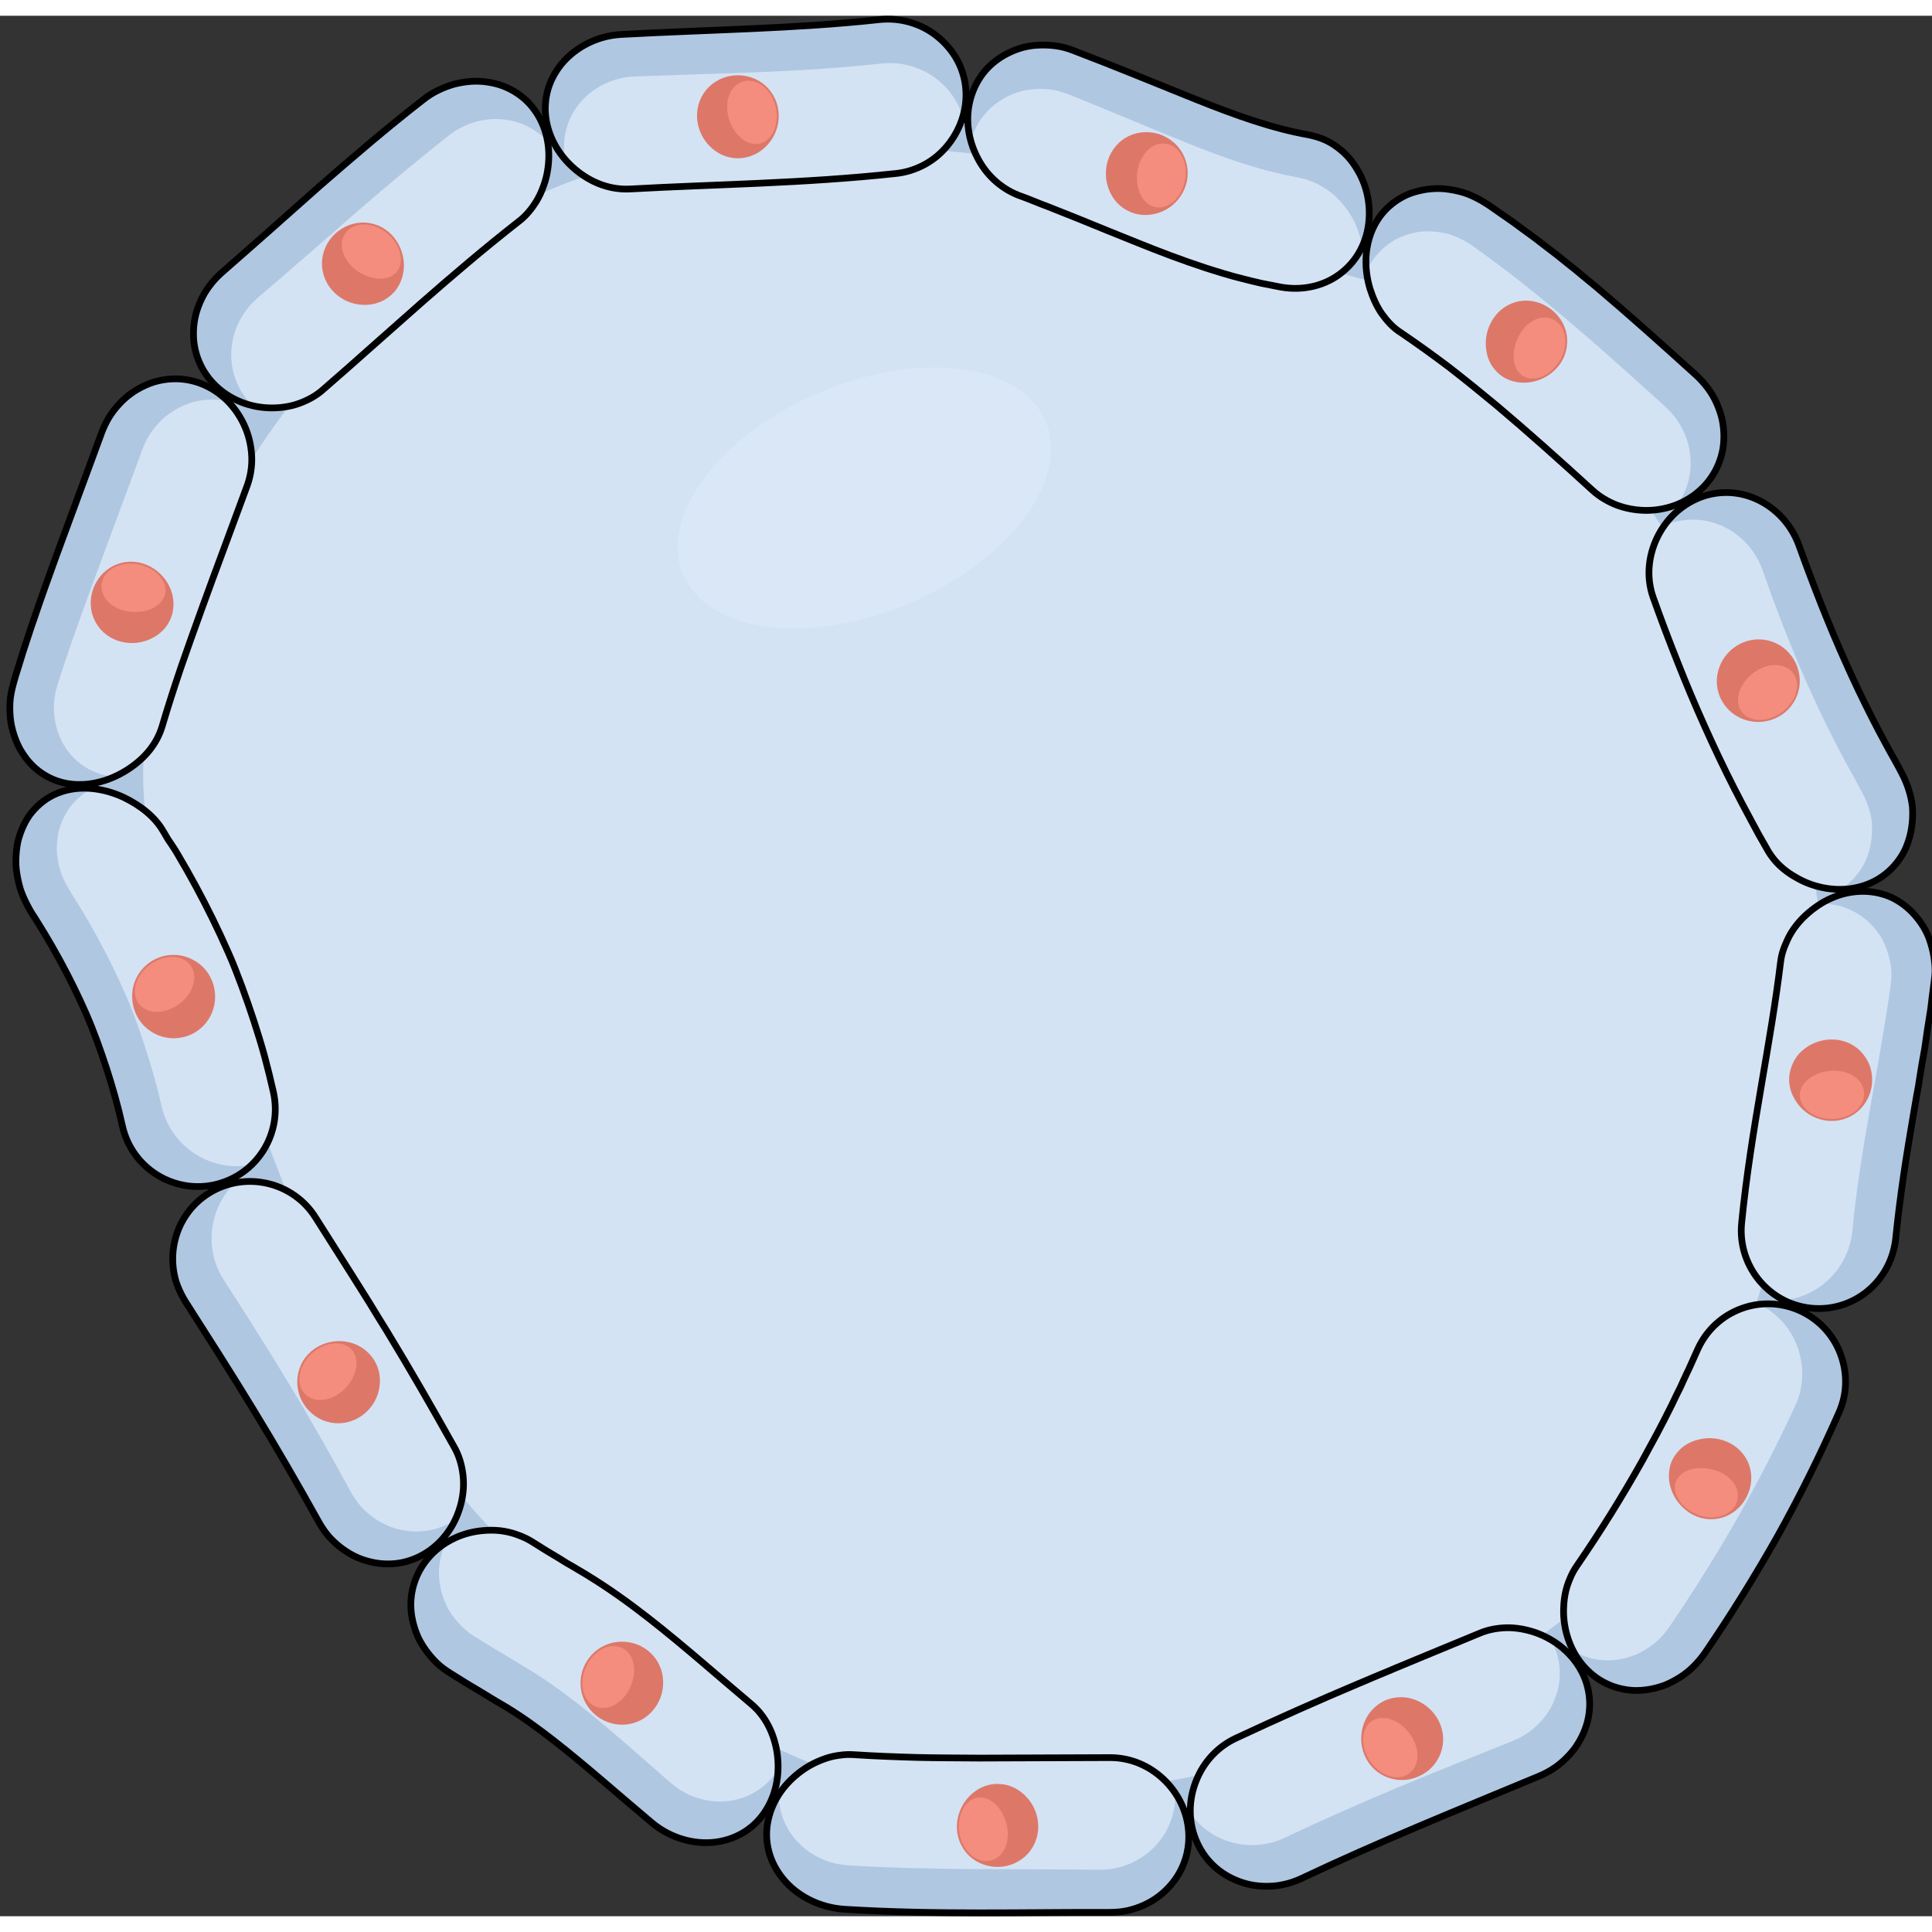
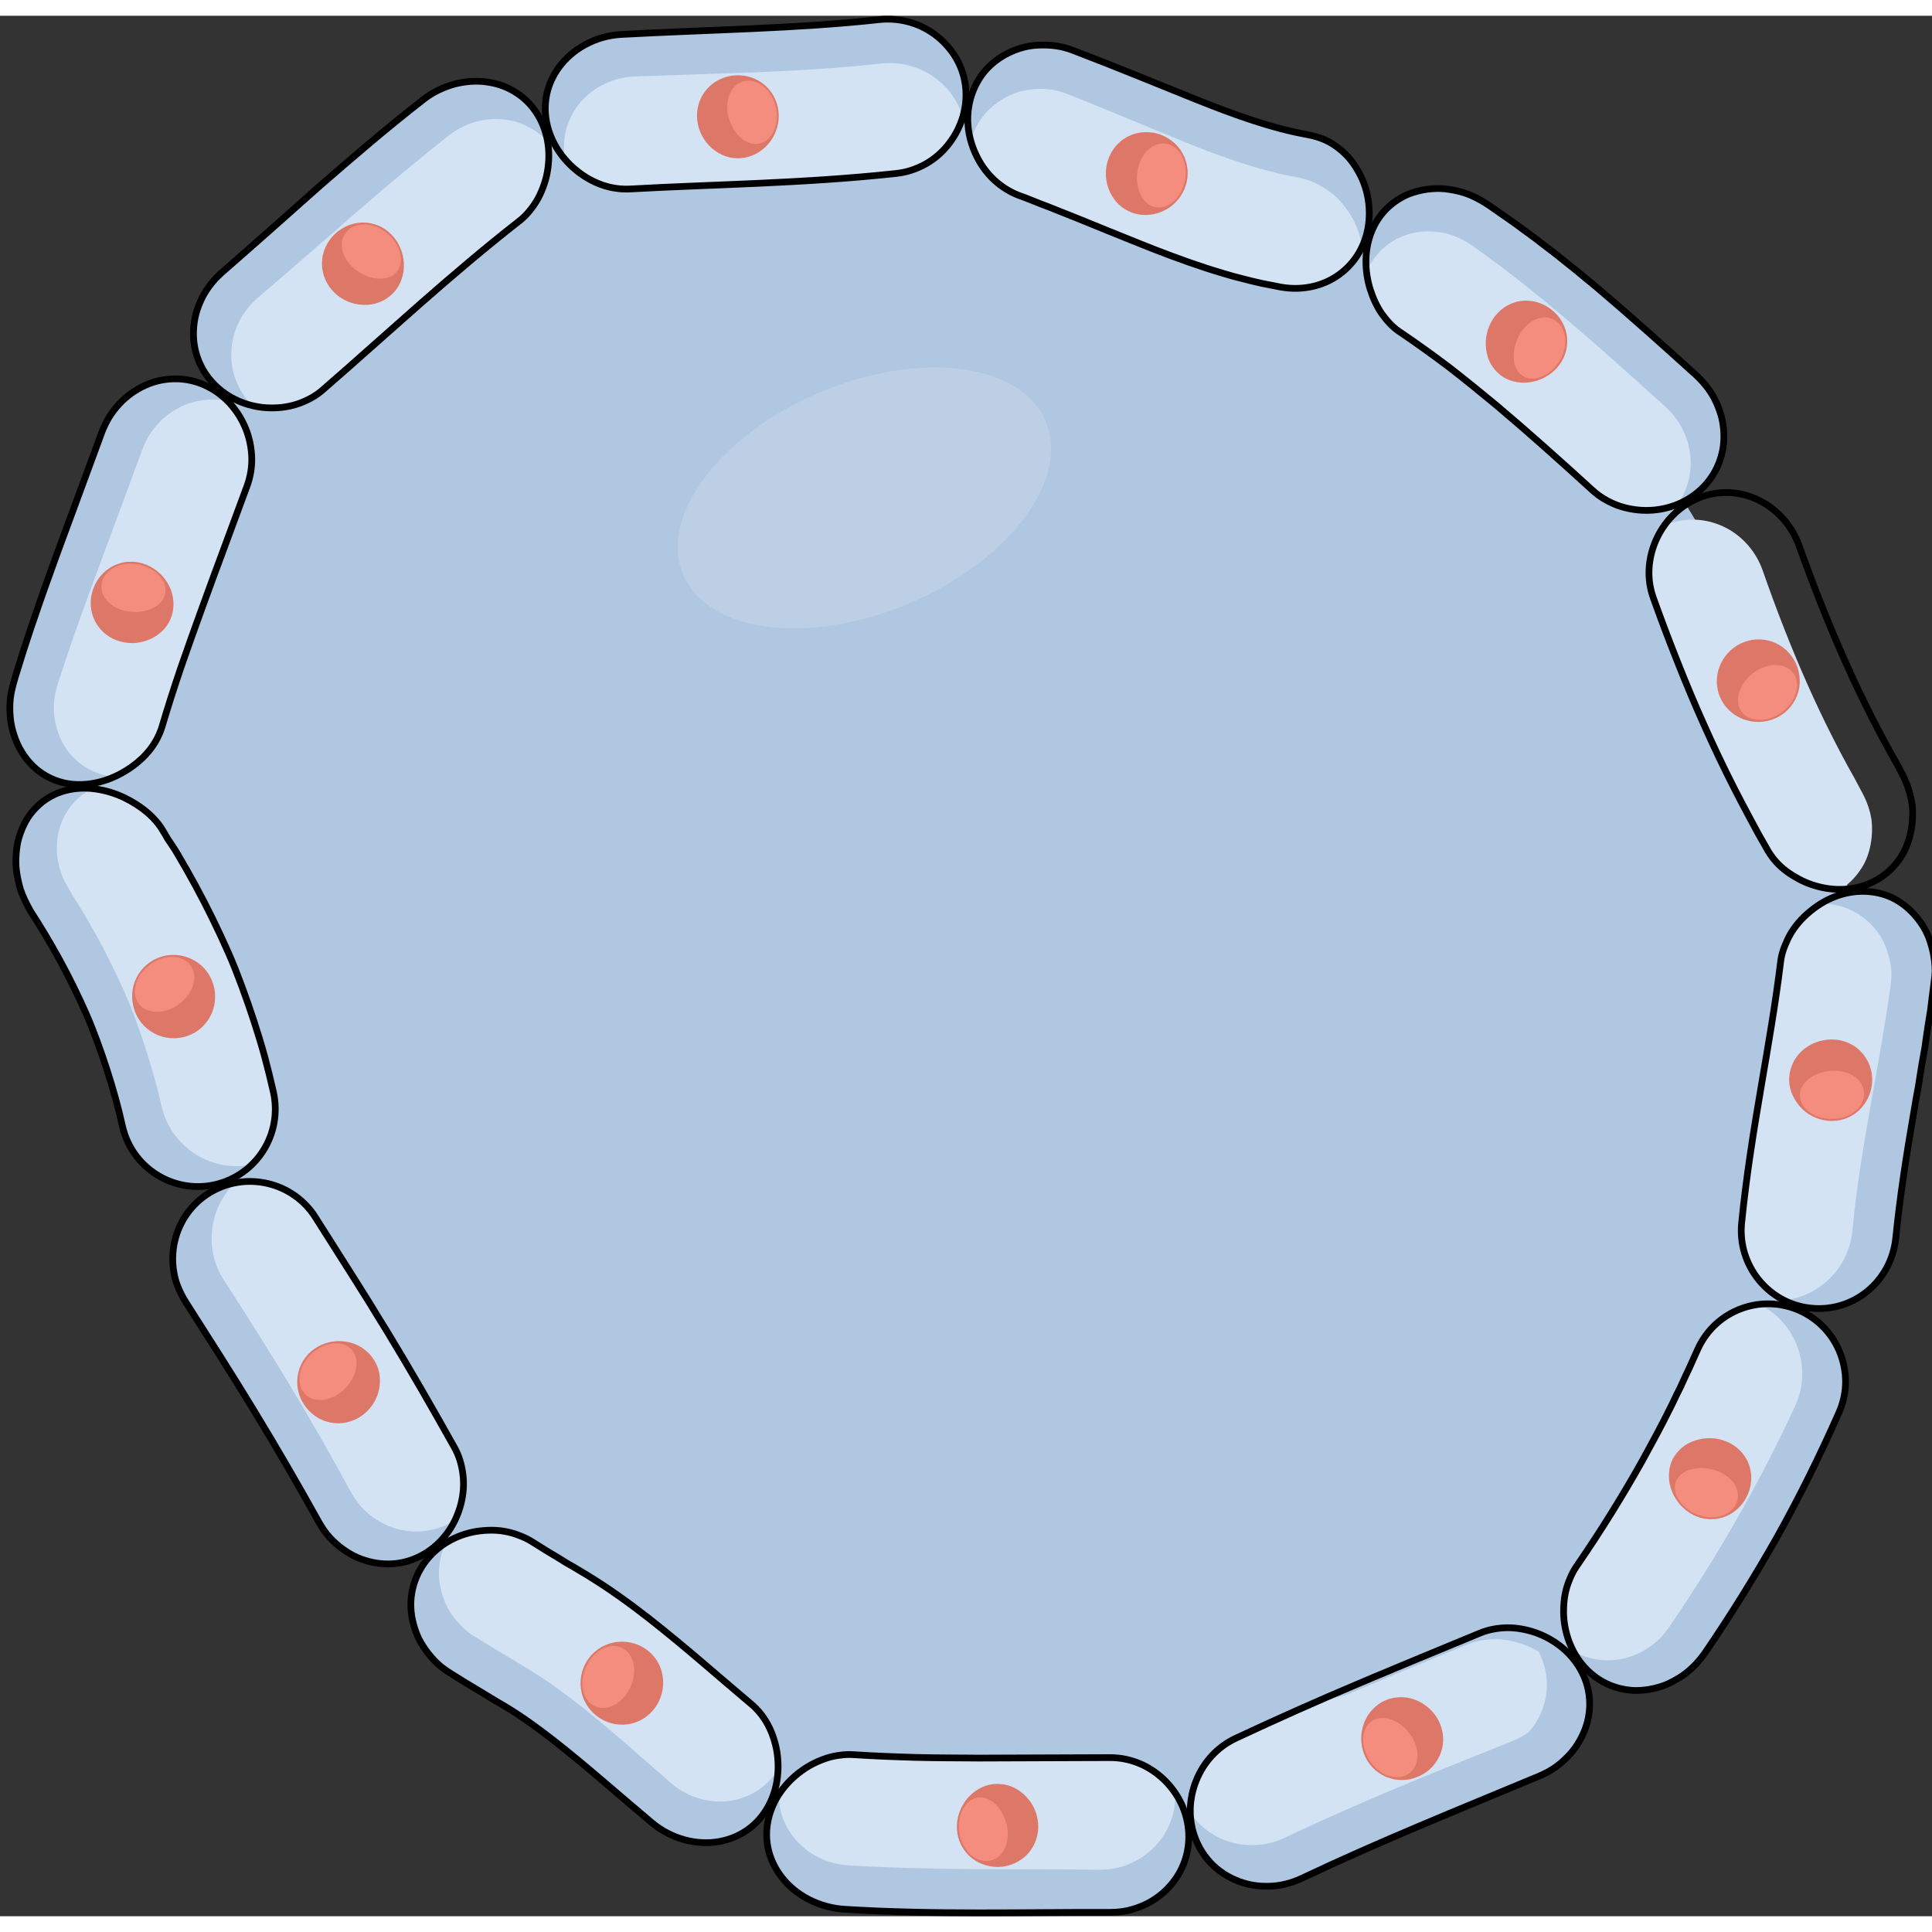
<svg xmlns="http://www.w3.org/2000/svg" version="1.1" id="Layer_1" width="800px" height="800px" viewBox="0 0 287.037 282.351" enable-background="new 0 0 287.037 282.351" xml:space="preserve">
  <rect x="0" y="0" width="287.037" height="282.351" fill="#333333" stroke="none" />
  <g>
    <g>
      <path fill="#B0C7E1" d="M203.034,33.491c-23.758-6.209-32.037-16.861-63.233-19.813c-31.194-2.952-60.702-2.952-88.104,21.921    C24.294,60.471,4.48,101.783,15.863,128.342c11.382,26.558,13.911,34.987,21.922,55.223c8.009,20.235,24.448,44.264,42.575,57.753    c18.129,13.49,36.255,35.833,85.156,28.667c48.9-7.166,85.576-28.667,96.537-65.764c10.959-37.097,19.814-58.176,8.432-88.947    C259.103,84.5,240.132,43.187,203.034,33.491z" />
-       <path fill="#D3E3F4" d="M202.007,39.019c-22.545-5.894-30.402-16.002-60.009-18.803c-29.604-2.802-57.607-2.802-83.611,20.803    c-26.005,23.603-44.808,62.809-34.006,88.013c10.803,25.203,13.204,33.204,20.805,52.407    c7.601,19.201,23.201,42.006,40.404,54.808c17.204,12.802,34.406,34.005,80.813,27.203c46.406-6.8,81.211-27.203,91.613-62.408    c10.4-35.205,18.805-55.209,8.002-84.411C255.216,87.425,237.212,48.22,202.007,39.019z" />
      <ellipse transform="matrix(0.921 -0.39 0.39 0.921 -17.754 55.784)" opacity="0.15" fill="#FFFFFF" cx="128.402" cy="71.582" rx="29.233" ry="17.017" />
    </g>
    <g>
      <g>
        <path fill="#B0C7E1" d="M144.194,12.301c-0.847,3.081-0.325,6.146,0.993,8.728c1.319,2.603,3.464,4.585,6.11,5.632     c1.533,0.534,2.996,1.19,4.49,1.732c1.473,0.586,2.941,1.171,4.412,1.756c2.926,1.19,5.871,2.406,8.969,3.635     c3.123,1.261,6.42,2.517,9.961,3.681c0.885,0.288,1.805,0.567,2.707,0.838l1.365,0.396l1.406,0.367     c0.939,0.238,1.869,0.476,2.82,0.684c0.961,0.199,1.922,0.388,2.881,0.565c3.414,0.598,6.662-0.266,9.01-2.145     c2.359-1.853,3.813-4.622,4.07-7.795c0.129-1.586-0.043-3.12-0.441-4.529c-0.201-0.705-0.457-1.378-0.766-2.012     c-0.309-0.629-0.666-1.228-1.061-1.805c-0.793-1.149-1.77-2.065-2.893-2.818c-1.125-0.771-2.396-1.233-3.834-1.524     c-5.369-0.948-10.844-2.911-16.693-5.255c-5.834-2.341-11.963-4.883-18.162-7.243c-1.787-0.731-3.648-0.919-5.414-0.816     c-1.768,0.085-3.434,0.65-4.887,1.461c-1.227,0.694-2.299,1.591-3.156,2.679C145.228,9.621,144.583,10.896,144.194,12.301z" />
        <path fill="#D3E3F4" d="M190.31,40.314c1.309,0.261,2.639,0.23,3.867,0.056c1.236-0.185,2.391-0.54,3.449-1.111     c2.111-1.111,3.752-2.84,4.73-4.952c-0.191-1.313-0.586-2.56-1.141-3.695c-0.555-1.14-1.277-2.141-2.105-3.071     c-0.834-0.922-1.805-1.658-2.879-2.27c-1.072-0.628-2.264-1.037-3.557-1.279c-5.615-1.025-11.188-3.007-16.781-5.28     c-5.609-2.274-11.301-4.704-17.121-7.023c-0.84-0.333-1.697-0.581-2.555-0.719c-0.861-0.112-1.721-0.132-2.561-0.067     c-0.838,0.065-1.656,0.217-2.438,0.45c-0.783,0.26-1.531,0.604-2.227,1.017c-2.268,1.35-3.957,3.44-4.775,6.121     c0.512,1.833,1.408,3.604,2.619,4.995c0.604,0.706,1.293,1.311,2.039,1.845c0.738,0.553,1.545,1.004,2.422,1.331     c1.533,0.534,2.996,1.19,4.49,1.732c1.473,0.586,2.941,1.171,4.412,1.756c2.926,1.19,5.871,2.406,8.969,3.635     c3.123,1.261,6.42,2.517,9.961,3.681c0.885,0.288,1.805,0.567,2.707,0.838l1.365,0.396l1.406,0.367     c0.939,0.238,1.869,0.476,2.82,0.684C188.39,39.948,189.351,40.137,190.31,40.314z" />
        <path fill="none" stroke="#000000" stroke-miterlimit="10" d="M144.194,12.301c-0.847,3.081-0.325,6.146,0.993,8.728     c1.319,2.603,3.464,4.585,6.11,5.632c1.533,0.534,2.996,1.19,4.49,1.732c1.473,0.586,2.941,1.171,4.412,1.756     c2.926,1.19,5.871,2.406,8.969,3.635c3.123,1.261,6.42,2.517,9.961,3.681c0.885,0.288,1.805,0.567,2.707,0.838l1.365,0.396     l1.406,0.367c0.939,0.238,1.869,0.476,2.82,0.684c0.961,0.199,1.922,0.388,2.881,0.565c3.414,0.598,6.662-0.266,9.01-2.145     c2.359-1.853,3.813-4.622,4.07-7.795c0.129-1.586-0.043-3.12-0.441-4.529c-0.201-0.705-0.457-1.378-0.766-2.012     c-0.309-0.629-0.666-1.228-1.061-1.805c-0.793-1.149-1.77-2.065-2.893-2.818c-1.125-0.771-2.396-1.233-3.834-1.524     c-5.369-0.948-10.844-2.911-16.693-5.255c-5.834-2.341-11.963-4.883-18.162-7.243c-1.787-0.731-3.648-0.919-5.414-0.816     c-1.768,0.085-3.434,0.65-4.887,1.461c-1.227,0.694-2.299,1.591-3.156,2.679C145.228,9.621,144.583,10.896,144.194,12.301z" />
        <g>
          <path fill="#DD7869" d="M164.661,25.589c-1.094-3.106,0.32-6.755,3.594-7.954c1.607-0.558,3.379-0.435,4.818,0.307      c1.449,0.73,2.613,1.996,3.109,3.638c1.012,3.268-0.891,6.687-4.076,7.711c-1.6,0.503-3.182,0.388-4.516-0.306      C166.271,28.356,165.208,27.151,164.661,25.589z" />
          <path fill="#F48D7D" d="M168.974,23.271c0.318-2.605,2.201-4.579,4.221-4.263c2.033,0.288,3.322,2.687,2.887,5.289      c-0.434,2.6-2.381,4.45-4.305,4.152C169.868,28.196,168.653,25.863,168.974,23.271z" />
        </g>
      </g>
      <g>
        <path fill="#B0C7E1" d="M81.196,15.728c0.593,3.126,2.427,5.678,4.678,7.433c2.274,1.769,4.948,2.721,7.739,2.574     c6.352-0.354,12.675-0.551,19.226-0.851c6.541-0.299,13.306-0.697,20.271-1.451c1.54-0.159,2.978-0.636,4.276-1.339     c0.646-0.353,1.262-0.771,1.82-1.234c0.546-0.458,1.054-0.97,1.517-1.526c1.844-2.229,2.984-5.179,2.769-8.347     c-0.108-1.584-0.553-3.074-1.283-4.412c-0.364-0.669-0.801-1.301-1.299-1.887c-0.498-0.585-1.016-1.102-1.601-1.576     c-2.315-1.89-5.432-2.898-8.735-2.539c-12.372,1.358-24.95,1.472-38.278,2.201c-3.86,0.212-7.287,2.177-9.275,4.911     c-0.842,1.174-1.444,2.446-1.754,3.816C80.956,12.871,80.928,14.297,81.196,15.728z" />
        <path fill="#D3E3F4" d="M133.11,23.433c2.388-0.253,4.565-1.251,6.275-2.733c1.666-1.465,2.967-3.438,3.639-5.677     c-0.368-1.26-0.958-2.427-1.733-3.463c-0.387-0.516-0.824-1.007-1.295-1.448c-0.466-0.436-0.97-0.833-1.505-1.188     c-2.137-1.42-4.797-2.128-7.581-1.824c-6.038,0.669-12.086,1.025-18.169,1.28c-6.144,0.213-12.291,0.426-18.481,0.641     c-3.633,0.143-6.836,2.011-8.673,4.676c-1.496,2.194-2.102,4.842-1.658,7.594c1.246,1.44,2.789,2.635,4.429,3.384     c0.825,0.387,1.688,0.69,2.562,0.86c0.874,0.169,1.784,0.27,2.694,0.2c6.352-0.354,12.675-0.551,19.226-0.851     C119.38,24.585,126.145,24.187,133.11,23.433z" />
        <path fill="none" stroke="#000000" stroke-miterlimit="10" d="M81.196,15.728c0.593,3.126,2.427,5.678,4.678,7.433     c2.274,1.769,4.948,2.721,7.739,2.574c6.352-0.354,12.675-0.551,19.226-0.851c6.541-0.299,13.306-0.697,20.271-1.451     c1.54-0.159,2.978-0.636,4.276-1.339c0.646-0.353,1.262-0.771,1.82-1.234c0.546-0.458,1.054-0.97,1.517-1.526     c1.844-2.229,2.984-5.179,2.769-8.347c-0.108-1.584-0.553-3.074-1.283-4.412c-0.364-0.669-0.801-1.301-1.299-1.887     c-0.498-0.585-1.016-1.102-1.601-1.576c-2.315-1.89-5.432-2.898-8.735-2.539c-12.372,1.358-24.95,1.472-38.278,2.201     c-3.86,0.212-7.287,2.177-9.275,4.911c-0.842,1.174-1.444,2.446-1.754,3.816C80.956,12.871,80.928,14.297,81.196,15.728z" />
        <g>
          <path fill="#DD7869" d="M105.357,19.291c-2.298-2.396-2.499-6.29-0.021-8.73c2.471-2.419,6.602-2.266,8.858,0.306      c2.269,2.582,1.877,6.469-0.554,8.707C111.197,21.81,107.663,21.692,105.357,19.291z" />
          <path fill="#F48D7D" d="M108.327,15.384c-0.791-2.516,0.098-5.05,2.072-5.626c1.971-0.57,4.157,1.072,4.81,3.636      c0.657,2.562-0.369,5.014-2.2,5.556C111.172,19.47,109.123,17.913,108.327,15.384z" />
        </g>
      </g>
      <g>
        <path fill="#B0C7E1" d="M32.013,54.945c2.28,2.207,5.262,3.261,8.139,3.316c1.441,0.026,2.893-0.176,4.224-0.646     c1.332-0.471,2.611-1.154,3.69-2.136c2.512-2.179,4.974-4.348,7.397-6.514c2.399-2.123,4.793-4.242,7.187-6.36     c4.711-4.126,9.376-8.106,14.366-12.011c1.114-0.831,1.995-1.926,2.713-3.097c0.354-0.596,0.657-1.232,0.908-1.9     c0.257-0.652,0.462-1.334,0.61-2.039c0.584-2.831,0.334-5.957-1.276-8.71c-0.808-1.383-1.877-2.498-3.158-3.347     c-0.641-0.424-1.333-0.779-2.065-1.063c-0.729-0.274-1.494-0.462-2.288-0.582c-1.596-0.256-3.268-0.128-4.932,0.29     c-1.641,0.463-3.279,1.212-4.699,2.356c-5.378,4.181-10.41,8.515-15.357,12.817c-2.421,2.15-4.843,4.301-7.269,6.456     c-2.424,2.125-4.82,4.272-7.273,6.394c-1.391,1.245-2.488,2.71-3.176,4.314c-0.349,0.798-0.622,1.61-0.788,2.442     c-0.162,0.834-0.236,1.674-0.221,2.501c0.018,1.396,0.313,2.773,0.87,4.054C30.165,52.76,30.968,53.933,32.013,54.945z" />
        <path fill="#D3E3F4" d="M77.016,30.596c0.865-0.652,1.594-1.448,2.209-2.331c0.623-0.863,1.116-1.848,1.49-2.889     c0.761-2.041,1.014-4.415,0.628-6.701c-0.891-0.982-1.933-1.736-3.104-2.304c-1.172-0.576-2.446-0.899-3.773-0.997     c-1.335-0.119-2.688,0.069-4.026,0.45c-0.67,0.19-1.312,0.479-1.947,0.802c-0.63,0.332-1.253,0.699-1.82,1.169     c-2.509,1.953-4.92,3.972-7.33,5.945c-1.177,1.024-2.392,1.989-3.553,3.016c-0.584,0.508-1.188,0.992-1.767,1.504l-1.748,1.517     c-2.313,2.02-4.628,4.039-6.947,6.063l-1.746,1.503l-1.738,1.516c-1.183,0.991-2.325,2.021-3.519,3.014     c-2.715,2.338-4.097,5.668-3.958,8.9c0.085,2.614,1.162,5.146,3.098,7.132c1.875,0.451,3.806,0.46,5.639,0.067     c1.81-0.414,3.539-1.211,4.963-2.49c2.512-2.179,4.974-4.348,7.397-6.514c2.399-2.123,4.793-4.242,7.187-6.36     C67.36,38.48,72.025,34.5,77.016,30.596z" />
        <path fill="none" stroke="#000000" stroke-miterlimit="10" d="M32.013,54.945c2.28,2.207,5.262,3.261,8.139,3.316     c1.441,0.026,2.893-0.176,4.224-0.646c1.332-0.471,2.611-1.154,3.69-2.136c2.512-2.179,4.974-4.348,7.397-6.514     c2.399-2.123,4.793-4.242,7.187-6.36c4.711-4.126,9.376-8.106,14.366-12.011c1.114-0.831,1.995-1.926,2.713-3.097     c0.354-0.596,0.657-1.232,0.908-1.9c0.257-0.652,0.462-1.334,0.61-2.039c0.584-2.831,0.334-5.957-1.276-8.71     c-0.808-1.383-1.877-2.498-3.158-3.347c-0.641-0.424-1.333-0.779-2.065-1.063c-0.729-0.274-1.494-0.462-2.288-0.582     c-1.596-0.256-3.268-0.128-4.932,0.29c-1.641,0.463-3.279,1.212-4.699,2.356c-5.378,4.181-10.41,8.515-15.357,12.817     c-2.421,2.15-4.843,4.301-7.269,6.456c-2.424,2.125-4.82,4.272-7.273,6.394c-1.391,1.245-2.488,2.71-3.176,4.314     c-0.349,0.798-0.622,1.61-0.788,2.442c-0.162,0.834-0.236,1.674-0.221,2.501c0.018,1.396,0.313,2.773,0.87,4.054     C30.165,52.76,30.968,53.933,32.013,54.945z" />
        <g>
          <path fill="#DD7869" d="M53.405,42.908c-3.292-0.384-5.909-3.292-5.537-6.743c0.379-3.414,3.7-5.984,7.104-5.348      c1.683,0.289,3.048,1.287,3.925,2.602c0.868,1.305,1.28,2.951,1.052,4.563c-0.242,1.597-1.024,2.947-2.195,3.801      C56.597,42.672,55.062,43.113,53.405,42.908z" />
          <path fill="#F48D7D" d="M53.237,38.009c-2.199-1.445-3.136-3.984-1.939-5.671c0.294-0.422,0.686-0.75,1.14-0.979      c0.459-0.222,0.989-0.334,1.539-0.35c1.104-0.029,2.305,0.356,3.349,1.155c2.077,1.604,2.819,4.193,1.749,5.709      c-0.552,0.748-1.43,1.169-2.486,1.184C55.538,39.077,54.331,38.726,53.237,38.009z" />
        </g>
      </g>
      <g>
        <path fill="#B0C7E1" d="M10.818,114.172c3.162,0.282,6.137-0.814,8.438-2.373c2.371-1.602,4.052-3.671,4.829-6.213     c0.851-2.894,1.789-5.784,2.771-8.699c1.002-2.915,2.063-5.849,3.134-8.817c1.061-2.972,2.193-5.968,3.313-9.009     c1.138-3.078,2.277-6.159,3.419-9.25c0.497-1.387,0.723-2.813,0.68-4.242c-0.059-1.438-0.343-2.853-0.886-4.204     c-1.092-2.701-3.117-5.106-6.006-6.441c-1.446-0.669-2.957-0.986-4.478-0.983c-1.513,0.006-3.054,0.32-4.455,0.965     c-1.41,0.638-2.748,1.558-3.846,2.758c-0.554,0.597-1.07,1.246-1.511,1.961c-0.434,0.719-0.809,1.489-1.112,2.303     c-2.253,6.115-4.493,12.195-6.735,18.28c-1.099,3.075-2.234,6.151-3.289,9.314c-0.561,1.563-1.049,3.176-1.592,4.774     c-0.264,0.804-0.496,1.626-0.756,2.439l-0.387,1.225l-0.355,1.246c-0.266,0.965-0.469,1.925-0.513,2.9     c-0.047,0.975,0,1.936,0.134,2.859c0.151,0.931,0.419,1.836,0.748,2.676c0.168,0.421,0.348,0.825,0.559,1.217     c0.221,0.394,0.459,0.771,0.714,1.129C5.324,112.412,7.936,113.919,10.818,114.172z" />
        <path fill="#D3E3F4" d="M36.723,69.811c0.199-0.537,0.349-1.083,0.453-1.636c0.111-0.55,0.188-1.099,0.216-1.654     c0.063-1.106-0.068-2.239-0.308-3.32c-0.497-2.172-1.619-4.271-3.257-5.93c-1.285-0.285-2.581-0.319-3.856-0.132     c-1.277,0.187-2.526,0.601-3.659,1.241c-1.14,0.636-2.205,1.468-3.074,2.503c-0.44,0.514-0.845,1.069-1.203,1.664     c-0.353,0.598-0.645,1.243-0.892,1.915c-2.148,5.802-4.283,11.571-6.42,17.345c-0.561,1.431-1.047,2.896-1.606,4.333     l-0.781,2.184c-0.27,0.726-0.54,1.452-0.785,2.19l-0.785,2.201l-0.751,2.227l-0.388,1.114l-0.359,1.129l-0.74,2.266     c-1.128,3.521-0.358,7.279,1.61,9.864c0.828,1.059,1.828,1.925,2.961,2.562c1.149,0.638,2.454,1.04,3.824,1.205     c0.882-0.388,1.68-0.848,2.448-1.371c0.771-0.526,1.471-1.109,2.075-1.738c0.583-0.624,1.173-1.315,1.6-2.042     c0.419-0.725,0.799-1.509,1.04-2.344c0.851-2.894,1.789-5.784,2.771-8.699c1.002-2.915,2.063-5.849,3.134-8.817     c1.061-2.972,2.193-5.968,3.313-9.009C34.441,75.982,35.581,72.901,36.723,69.811z" />
        <path fill="none" stroke="#000000" stroke-miterlimit="10" d="M10.818,114.172c3.162,0.282,6.137-0.814,8.438-2.373     c2.371-1.602,4.052-3.671,4.829-6.213c0.851-2.894,1.789-5.784,2.771-8.699c1.002-2.915,2.063-5.849,3.134-8.817     c1.061-2.972,2.193-5.968,3.313-9.009c1.138-3.078,2.277-6.159,3.419-9.25c0.497-1.387,0.723-2.813,0.68-4.242     c-0.059-1.438-0.343-2.853-0.886-4.204c-1.092-2.701-3.117-5.106-6.006-6.441c-1.446-0.669-2.957-0.986-4.478-0.983     c-1.513,0.006-3.054,0.32-4.455,0.965c-1.41,0.638-2.748,1.558-3.846,2.758c-0.554,0.597-1.07,1.246-1.511,1.961     c-0.434,0.719-0.809,1.489-1.112,2.303c-2.253,6.115-4.493,12.195-6.735,18.28c-1.099,3.075-2.234,6.151-3.289,9.314     c-0.561,1.563-1.049,3.176-1.592,4.774c-0.264,0.804-0.496,1.626-0.756,2.439l-0.387,1.225l-0.355,1.246     c-0.266,0.965-0.469,1.925-0.513,2.9c-0.047,0.975,0,1.936,0.134,2.859c0.151,0.931,0.419,1.836,0.748,2.676     c0.168,0.421,0.348,0.825,0.559,1.217c0.221,0.394,0.459,0.771,0.714,1.129C5.324,112.412,7.936,113.919,10.818,114.172z" />
        <g>
          <path fill="#DD7869" d="M22.051,92.724c-3.029,1.23-6.772,0.035-8.116-3.181c-1.347-3.206,0.39-7.041,3.646-8.122      c1.606-0.56,3.312-0.336,4.703,0.387c1.397,0.726,2.521,1.96,3.112,3.497C26.501,88.368,25.148,91.495,22.051,92.724z" />
          <path fill="#F48D7D" d="M19.515,88.556c-1.306-0.109-2.479-0.598-3.284-1.324c-0.803-0.724-1.244-1.689-1.138-2.714      c0.092-1.03,0.767-1.893,1.713-2.448c0.952-0.556,2.175-0.803,3.491-0.602c1.308,0.198,2.426,0.781,3.188,1.537      c0.769,0.76,1.201,1.695,1.095,2.631c-0.052,0.469-0.24,0.893-0.519,1.27c-0.271,0.377-0.646,0.703-1.099,0.966      C22.056,88.394,20.832,88.667,19.515,88.556z" />
        </g>
      </g>
      <g>
        <path fill="#B0C7E1" d="M31.943,173.658c6.191-1.418,10.067-7.528,8.671-13.771c-0.398-1.769-0.831-3.525-1.299-5.271     c-0.478-1.75-1.021-3.505-1.584-5.239c-0.565-1.736-1.166-3.461-1.8-5.172c-0.642-1.707-1.285-3.419-2.033-5.073     c-1.467-3.327-3.067-6.594-4.798-9.791c-0.864-1.599-1.762-3.179-2.69-4.741l-0.35-0.585l-0.262-0.411l-0.535-0.804     c-0.394-0.521-0.676-1.122-1.04-1.69c-1.18-2.044-3.288-3.757-5.837-4.982c-1.279-0.6-2.706-1.048-4.192-1.252     c-1.474-0.205-3.016-0.161-4.56,0.258c-1.529,0.417-2.888,1.182-4.031,2.263c-0.564,0.54-1.104,1.156-1.527,1.845     c-0.423,0.689-0.78,1.447-1.067,2.262c-0.141,0.406-0.274,0.827-0.37,1.26c-0.085,0.434-0.151,0.879-0.198,1.334     c-0.079,0.91-0.138,1.857-0.008,2.82c0.12,0.963,0.325,1.942,0.614,2.911c0.339,0.964,0.775,1.916,1.289,2.831l0.18,0.32     c0.062,0.11,0.122,0.217,0.168,0.281l0.298,0.463l0.59,0.929c0.39,0.621,0.772,1.246,1.149,1.875     c0.754,1.258,1.48,2.53,2.181,3.817c1.401,2.574,2.695,5.205,3.879,7.885c1.171,2.684,2.153,5.438,3.065,8.22     c0.897,2.795,1.701,5.583,2.343,8.51c0.752,3.355,2.897,6.032,5.694,7.565C26.252,173.823,29.106,174.307,31.943,173.658z" />
        <path fill="#D3E3F4" d="M24.224,121.108c-0.118-0.2-0.257-0.389-0.39-0.581c-0.124-0.197-0.259-0.388-0.404-0.574     c-0.29-0.373-0.622-0.727-0.989-1.063c-0.696-0.689-1.501-1.324-2.435-1.874c-1.788-1.121-3.982-1.959-6.319-2.19     c-2.305,1.175-4.111,3.291-4.854,5.956c-0.214,0.665-0.301,1.356-0.354,2.07c-0.04,0.712-0.062,1.448,0.046,2.182     c0.11,0.733,0.281,1.474,0.513,2.203c0.059,0.183,0.118,0.365,0.186,0.545c0.077,0.179,0.158,0.356,0.242,0.532     c0.169,0.354,0.354,0.701,0.552,1.043l0.643,1.107l0.596,0.949c0.392,0.626,0.776,1.255,1.155,1.889     c0.758,1.268,1.488,2.549,2.192,3.846c1.409,2.593,2.711,5.242,3.902,7.941c0.606,1.346,1.148,2.718,1.655,4.102     c0.513,1.383,0.996,2.777,1.451,4.182c0.903,2.816,1.727,5.641,2.371,8.558c0.755,3.362,2.903,6.041,5.701,7.578     c2.268,1.248,4.981,1.722,7.704,1.188c2.776-2.683,4.146-6.725,3.227-10.811c-0.398-1.769-0.831-3.525-1.299-5.271     c-0.478-1.75-1.021-3.505-1.584-5.239c-0.565-1.736-1.166-3.461-1.8-5.172c-0.642-1.707-1.285-3.419-2.033-5.073     c-1.467-3.327-3.067-6.594-4.798-9.791c-0.864-1.599-1.762-3.179-2.69-4.741l-0.35-0.585l-0.262-0.411l-0.535-0.804     C24.87,122.278,24.588,121.677,24.224,121.108z" />
        <path fill="none" stroke="#000000" stroke-miterlimit="10" d="M31.943,173.658c6.191-1.418,10.067-7.528,8.671-13.771     c-0.398-1.769-0.831-3.525-1.299-5.271c-0.478-1.75-1.021-3.505-1.584-5.239c-0.565-1.736-1.166-3.461-1.8-5.172     c-0.642-1.707-1.285-3.419-2.033-5.073c-1.467-3.327-3.067-6.594-4.798-9.791c-0.864-1.599-1.762-3.179-2.69-4.741l-0.35-0.585     l-0.262-0.411l-0.535-0.804c-0.394-0.521-0.676-1.122-1.04-1.69c-1.18-2.044-3.288-3.757-5.837-4.982     c-1.279-0.6-2.706-1.048-4.192-1.252c-1.474-0.205-3.016-0.161-4.56,0.258c-1.529,0.417-2.888,1.182-4.031,2.263     c-0.564,0.54-1.104,1.156-1.527,1.845c-0.423,0.689-0.78,1.447-1.067,2.262c-0.141,0.406-0.274,0.827-0.37,1.26     c-0.085,0.434-0.151,0.879-0.198,1.334c-0.079,0.91-0.138,1.857-0.008,2.82c0.12,0.963,0.325,1.942,0.614,2.911     c0.339,0.964,0.775,1.916,1.289,2.831l0.18,0.32c0.062,0.11,0.122,0.217,0.168,0.281l0.298,0.463l0.59,0.929     c0.39,0.621,0.772,1.246,1.149,1.875c0.754,1.258,1.48,2.53,2.181,3.817c1.401,2.574,2.695,5.205,3.879,7.885     c1.171,2.684,2.153,5.438,3.065,8.22c0.897,2.795,1.701,5.583,2.343,8.51c0.752,3.355,2.897,6.032,5.694,7.565     C26.252,173.823,29.106,174.307,31.943,173.658z" />
        <g>
          <path fill="#DD7869" d="M31.252,148.633c-1.592,3.033-5.336,4.15-8.341,2.558c-1.503-0.798-2.536-2.124-2.996-3.632      c-0.454-1.509-0.396-3.178,0.386-4.692c1.546-3.021,5.262-4.23,8.318-2.648C31.704,141.781,32.833,145.608,31.252,148.633z" />
          <path fill="#F48D7D" d="M26.587,146.849c-2.136,1.561-4.816,1.505-5.983-0.109c-1.188-1.605-0.46-4.169,1.659-5.748      c2.113-1.575,4.806-1.547,6.02,0.072C29.508,142.676,28.717,145.29,26.587,146.849z" />
        </g>
      </g>
      <g>
        <path fill="#B0C7E1" d="M63.534,228.211c1.325-0.879,2.399-1.992,3.226-3.229c0.827-1.239,1.4-2.594,1.753-4.014     c0.346-1.414,0.44-2.862,0.262-4.263c-0.172-1.407-0.576-2.813-1.31-4.086c-3.271-5.844-6.579-11.597-10.011-17.234     c-0.427-0.706-0.861-1.407-1.305-2.104c-0.425-0.705-0.848-1.409-1.285-2.107c-0.896-1.39-1.729-2.794-2.625-4.178     c-1.772-2.793-3.547-5.589-5.326-8.394c-3.31-5.344-10.397-7.034-15.81-3.718c-2.706,1.661-4.474,4.275-5.142,7.17     c-0.333,1.446-0.393,2.962-0.157,4.458c0.059,0.374,0.136,0.747,0.23,1.117c0.049,0.187,0.1,0.368,0.159,0.556     c0.068,0.199,0.142,0.396,0.22,0.594c0.312,0.788,0.7,1.561,1.167,2.302c3.523,5.516,6.938,10.854,10.224,16.258     c3.29,5.4,6.453,10.851,9.567,16.454c0.451,0.808,0.97,1.557,1.558,2.225c0.602,0.659,1.261,1.248,1.96,1.757     c0.7,0.51,1.437,0.941,2.203,1.284c0.783,0.333,1.59,0.582,2.403,0.741c1.377,0.27,2.775,0.282,4.13,0.025     C60.995,229.557,62.321,229.017,63.534,228.211z" />
        <path fill="#D3E3F4" d="M46.913,178.603c-2.578-4.164-7.437-6.085-12.021-5.188c-1.886,1.834-3.042,4.237-3.363,6.774     c-0.161,1.27-0.113,2.57,0.155,3.849c0.137,0.642,0.316,1.267,0.576,1.898c0.273,0.642,0.604,1.271,0.991,1.877     c3.37,5.25,6.64,10.378,9.776,15.587c3.141,5.204,6.149,10.474,9.086,15.893c0.855,1.56,1.996,2.874,3.37,3.828     c1.361,0.965,2.864,1.635,4.475,1.902c2.597,0.452,5.253-0.017,7.621-1.498c0.832-1.726,1.292-3.646,1.277-5.504     c-0.029-1.846-0.434-3.729-1.392-5.401c-3.271-5.844-6.579-11.597-10.011-17.234c-0.427-0.706-0.861-1.407-1.305-2.104     c-0.425-0.705-0.848-1.409-1.285-2.107c-0.896-1.39-1.729-2.794-2.625-4.178C50.467,184.203,48.692,181.407,46.913,178.603z" />
        <path fill="none" stroke="#000000" stroke-miterlimit="10" d="M63.534,228.211c1.325-0.879,2.399-1.992,3.226-3.229     c0.827-1.239,1.4-2.594,1.753-4.014c0.346-1.414,0.44-2.862,0.262-4.263c-0.172-1.407-0.576-2.813-1.31-4.086     c-3.271-5.844-6.579-11.597-10.011-17.234c-0.427-0.706-0.861-1.407-1.305-2.104c-0.425-0.705-0.848-1.409-1.285-2.107     c-0.896-1.39-1.729-2.794-2.625-4.178c-1.772-2.793-3.547-5.589-5.326-8.394c-3.31-5.344-10.397-7.034-15.81-3.718     c-2.706,1.661-4.474,4.275-5.142,7.17c-0.333,1.446-0.393,2.962-0.157,4.458c0.059,0.374,0.136,0.747,0.23,1.117     c0.049,0.187,0.1,0.368,0.159,0.556c0.068,0.199,0.142,0.396,0.22,0.594c0.312,0.788,0.7,1.561,1.167,2.302     c3.523,5.516,6.938,10.854,10.224,16.258c3.29,5.4,6.453,10.851,9.567,16.454c0.451,0.808,0.97,1.557,1.558,2.225     c0.602,0.659,1.261,1.248,1.96,1.757c0.7,0.51,1.437,0.941,2.203,1.284c0.783,0.333,1.59,0.582,2.403,0.741     c1.377,0.27,2.775,0.282,4.13,0.025C60.995,229.557,62.321,229.017,63.534,228.211z" />
        <g>
          <path fill="#DD7869" d="M56.153,204.711c-1.013,3.185-4.38,5.15-7.691,4.133c-1.649-0.507-2.908-1.693-3.652-3.128      c-0.736-1.442-0.864-3.183-0.301-4.784c0.564-1.604,1.77-2.8,3.207-3.452c1.43-0.648,3.118-0.775,4.696-0.251      c1.58,0.526,2.733,1.615,3.426,2.942C56.515,201.504,56.643,203.129,56.153,204.711z" />
          <path fill="#F48D7D" d="M51.296,203.917c-1.838,1.896-4.484,2.316-5.948,0.877c-1.427-1.46-1.04-4.165,0.876-5.961      c1.92-1.8,4.592-2.103,5.945-0.748C53.497,199.456,53.132,202.017,51.296,203.917z" />
        </g>
      </g>
      <g>
        <path fill="#B0C7E1" d="M113.819,266.573c1.684-2.709,2.048-5.807,1.612-8.638c-0.47-2.804-1.722-5.357-3.847-7.131     c-4.845-4.062-9.591-8.326-15.217-12.734c-1.409-1.097-2.866-2.193-4.41-3.282c-0.753-0.538-1.571-1.086-2.362-1.616     l-1.236-0.797l-1.179-0.738c-0.659-0.405-1.326-0.803-2.003-1.194l-1.021-0.585l-1.01-0.633     c-0.679-0.419-1.365-0.831-2.062-1.238c-0.69-0.417-1.368-0.872-2.067-1.298c-0.613-0.382-1.264-0.684-1.932-0.928     c-0.657-0.263-1.34-0.454-2.039-0.58c-1.391-0.26-2.878-0.221-4.291,0c-2.846,0.474-5.641,1.951-7.556,4.486     c-1.91,2.527-2.587,5.705-1.898,8.747c0.165,0.764,0.406,1.522,0.72,2.263c0.313,0.741,0.742,1.438,1.217,2.115     c0.481,0.675,1.031,1.317,1.644,1.912c0.604,0.6,1.337,1.113,2.091,1.586l2.119,1.322c0.703,0.444,1.451,0.859,2.165,1.296     l2.147,1.31l1.791,1.052c2.338,1.42,4.685,3.108,7.04,4.945c4.716,3.683,9.472,7.925,14.583,12.218     c2.956,2.489,6.823,3.446,10.174,2.794C109.846,270.678,112.274,269.06,113.819,266.573z" />
        <path fill="#D3E3F4" d="M79.019,226.688c-1.933-1.147-4.089-1.753-6.349-1.68c-2.236,0.047-4.49,0.661-6.469,1.917     c-0.551,1.193-0.871,2.463-0.966,3.757s0.084,2.574,0.459,3.835c0.189,0.629,0.435,1.247,0.731,1.848     c0.299,0.599,0.679,1.155,1.094,1.698c0.418,0.539,0.886,1.052,1.399,1.527c0.258,0.237,0.522,0.47,0.807,0.684     c0.291,0.209,0.592,0.408,0.904,0.596l2.01,1.229l0.991,0.625l1.021,0.596l2.018,1.21l0.988,0.606l0.919,0.55     c2.446,1.482,4.828,3.191,7.166,5.013c4.679,3.655,9.188,7.732,13.919,11.848c2.736,2.39,6.372,3.234,9.548,2.519     c1.284-0.27,2.503-0.81,3.583-1.564c1.079-0.751,2.017-1.713,2.783-2.862c0.083-1.947-0.256-3.8-0.917-5.494     c-0.671-1.683-1.681-3.162-3.074-4.34c-4.845-4.062-9.591-8.326-15.217-12.734c-1.409-1.097-2.866-2.193-4.41-3.282     c-0.753-0.538-1.571-1.086-2.362-1.616l-1.236-0.797l-1.179-0.738c-0.659-0.405-1.326-0.803-2.003-1.194l-1.021-0.585     l-1.01-0.633c-0.679-0.419-1.365-0.831-2.062-1.238C80.396,227.569,79.718,227.114,79.019,226.688z" />
        <path fill="none" stroke="#000000" stroke-miterlimit="10" d="M113.819,266.573c1.684-2.709,2.048-5.807,1.612-8.638     c-0.47-2.804-1.722-5.357-3.847-7.131c-4.845-4.062-9.591-8.326-15.217-12.734c-1.409-1.097-2.866-2.193-4.41-3.282     c-0.753-0.538-1.571-1.086-2.362-1.616l-1.236-0.797l-1.179-0.738c-0.659-0.405-1.326-0.803-2.003-1.194l-1.021-0.585     l-1.01-0.633c-0.679-0.419-1.365-0.831-2.062-1.238c-0.69-0.417-1.368-0.872-2.067-1.298c-0.613-0.382-1.264-0.684-1.932-0.928     c-0.657-0.263-1.34-0.454-2.039-0.58c-1.391-0.26-2.878-0.221-4.291,0c-2.846,0.474-5.641,1.951-7.556,4.486     c-1.91,2.527-2.587,5.705-1.898,8.747c0.165,0.764,0.406,1.522,0.72,2.263c0.313,0.741,0.742,1.438,1.217,2.115     c0.481,0.675,1.031,1.317,1.644,1.912c0.604,0.6,1.337,1.113,2.091,1.586l2.119,1.322c0.703,0.444,1.451,0.859,2.165,1.296     l2.147,1.31l1.791,1.052c2.338,1.42,4.685,3.108,7.04,4.945c4.716,3.683,9.472,7.925,14.583,12.218     c2.956,2.489,6.823,3.446,10.174,2.794C109.846,270.678,112.274,269.06,113.819,266.573z" />
        <g>
          <path fill="#DD7869" d="M98.526,247.441c0.107,3.339-2.425,6.319-5.872,6.451c-3.451,0.125-6.33-2.62-6.4-6.019      c-0.086-3.402,2.594-6.246,6.022-6.313C95.708,241.506,98.428,244.098,98.526,247.441z" />
          <path fill="#F48D7D" d="M93.662,248.305c-1.084,2.406-3.446,3.695-5.28,2.848c-1.835-0.845-2.4-3.469-1.302-5.868      c1.093-2.404,3.483-3.656,5.299-2.817C94.196,243.312,94.746,245.9,93.662,248.305z" />
        </g>
      </g>
      <g>
        <path fill="#B0C7E1" d="M176.599,269.965c-0.166-3.178-1.617-5.962-3.727-7.96c-2.123-2.014-4.898-3.215-7.924-3.219     c-6.521,0.023-12.998,0.047-19.471,0.07c-3.134-0.029-6.241-0.019-9.329-0.098c-3.085-0.087-6.166-0.204-9.288-0.406     c-0.686-0.053-1.37-0.024-2.05,0.075c-0.671,0.076-1.337,0.221-1.995,0.433c-1.322,0.443-2.574,1.042-3.748,1.905     c-2.324,1.692-4.26,4.157-4.935,7.276c-0.683,3.114,0.146,6.273,2.222,8.774c2.054,2.514,5.371,4.238,9.039,4.496     c13.728,0.854,26.58,0.424,39.48,0.466c0.926-0.002,1.855-0.084,2.707-0.277c0.848-0.196,1.664-0.476,2.432-0.829     c1.537-0.696,2.881-1.732,3.947-2.976C175.767,275.61,176.751,272.874,176.599,269.965z" />
        <path fill="#D3E3F4" d="M126.86,258.353c-1.066-0.085-2.137,0.047-3.164,0.267c-1.033,0.238-2.055,0.65-3.017,1.146     c-0.966,0.51-1.894,1.165-2.738,1.927c-0.839,0.751-1.6,1.623-2.232,2.604c-0.003,1.314,0.238,2.618,0.731,3.803     c0.49,1.189,1.202,2.339,2.135,3.279c0.464,0.479,0.975,0.925,1.526,1.332c0.556,0.394,1.158,0.73,1.79,1.03     c1.26,0.617,2.677,0.939,4.143,1.057c6.381,0.38,12.588,0.494,18.752,0.554c6.162,0.029,12.287,0.014,18.473,0.093     c0.891,0.007,1.766-0.082,2.604-0.255c0.84-0.173,1.621-0.463,2.371-0.81c1.492-0.698,2.803-1.694,3.834-2.94     c1.678-2.004,2.617-4.56,2.553-7.346c-1.072-1.593-2.514-2.939-4.164-3.861c-1.648-0.908-3.525-1.454-5.508-1.445     c-6.521,0.023-12.998,0.047-19.471,0.07c-3.134-0.029-6.241-0.019-9.329-0.098C133.063,258.672,129.982,258.555,126.86,258.353z" />
        <path fill="none" stroke="#000000" stroke-miterlimit="10" d="M176.599,269.965c-0.166-3.178-1.617-5.962-3.727-7.96     c-2.123-2.014-4.898-3.215-7.924-3.219c-6.521,0.023-12.998,0.047-19.471,0.07c-3.134-0.029-6.241-0.019-9.329-0.098     c-3.085-0.087-6.166-0.204-9.288-0.406c-0.686-0.053-1.37-0.024-2.05,0.075c-0.671,0.076-1.337,0.221-1.995,0.433     c-1.322,0.443-2.574,1.042-3.748,1.905c-2.324,1.692-4.26,4.157-4.935,7.276c-0.683,3.114,0.146,6.273,2.222,8.774     c2.054,2.514,5.371,4.238,9.039,4.496c13.728,0.854,26.58,0.424,39.48,0.466c0.926-0.002,1.855-0.084,2.707-0.277     c0.848-0.196,1.664-0.476,2.432-0.829c1.537-0.696,2.881-1.732,3.947-2.976C175.767,275.61,176.751,272.874,176.599,269.965z" />
        <g>
          <path fill="#DD7869" d="M152.604,264.739c2.215,2.452,2.273,6.368-0.287,8.721c-1.277,1.128-2.955,1.693-4.59,1.551      c-1.635-0.145-3.209-0.861-4.278-2.233c-2.142-2.694-1.465-6.563,0.997-8.659c1.24-1.059,2.725-1.543,4.17-1.403      C150.071,262.792,151.497,263.499,152.604,264.739z" />
          <path fill="#F48D7D" d="M149.505,268.523c0.342,1.271,0.277,2.531-0.131,3.543c-0.205,0.505-0.496,0.951-0.859,1.298      c-0.365,0.338-0.807,0.581-1.305,0.7c-0.998,0.232-2.041-0.054-2.887-0.765c-0.848-0.716-1.493-1.807-1.749-3.1      c-0.5-2.585,0.652-5.002,2.458-5.42C146.851,264.299,148.804,266.012,149.505,268.523z" />
        </g>
      </g>
      <g>
        <path fill="#B0C7E1" d="M234.86,245.77c-1.535-2.771-4.096-4.648-6.799-5.582c-1.344-0.452-2.77-0.712-4.162-0.699     c-1.377,0.03-2.777,0.267-4.088,0.826c-3.004,1.241-5.996,2.479-8.982,3.714c-1.482,0.642-3.006,1.226-4.49,1.875l-2.26,0.937     c-0.75,0.317-1.492,0.651-2.254,0.956c-6.033,2.542-12.102,5.25-18.283,8.139c-2.713,1.296-4.74,3.542-5.824,6.276     c-1.088,2.691-1.236,5.843-0.043,8.788c0.598,1.473,1.479,2.754,2.572,3.806c1.094,1.043,2.398,1.836,3.832,2.371     c1.436,0.546,2.994,0.778,4.586,0.712c1.592-0.049,3.207-0.448,4.744-1.173c11.5-5.454,23.129-10.124,35.26-15.182     c0.873-0.371,1.697-0.81,2.447-1.338c0.742-0.54,1.42-1.144,2.02-1.795c0.301-0.326,0.582-0.663,0.844-1.012     c0.254-0.359,0.488-0.728,0.703-1.104c0.428-0.753,0.77-1.536,1.02-2.333C236.54,251.224,236.265,248.3,234.86,245.77z" />
-         <path fill="#D3E3F4" d="M183.542,255.935c-1.063,0.49-2.004,1.161-2.836,1.921c-0.834,0.758-1.545,1.643-2.123,2.615     c-1.152,1.959-1.791,4.206-1.727,6.548c0.746,1.084,1.67,2.018,2.721,2.758c1.051,0.73,2.229,1.277,3.482,1.619     c1.256,0.354,2.576,0.456,3.91,0.344c0.666-0.057,1.336-0.169,1.998-0.34c0.662-0.185,1.316-0.431,1.955-0.734     c5.551-2.636,11.117-5.084,16.736-7.433c5.617-2.355,11.301-4.592,17.08-6.923c0.832-0.343,1.611-0.767,2.324-1.255     c0.717-0.482,1.342-1.084,1.908-1.704c0.559-0.631,1.057-1.29,1.447-2.02c0.393-0.729,0.703-1.489,0.924-2.267     c0.182-0.631,0.301-1.272,0.361-1.917c0.053-0.656,0.041-1.316-0.029-1.972c-0.143-1.311-0.531-2.604-1.166-3.833     c-0.828-0.498-1.699-0.896-2.588-1.191c-0.885-0.29-1.795-0.486-2.719-0.594c-0.92-0.1-1.834-0.089-2.727,0.046     c-0.908,0.117-1.807,0.342-2.664,0.711c-3.004,1.241-5.996,2.479-8.982,3.714c-1.482,0.642-3.006,1.226-4.49,1.875l-2.26,0.937     c-0.75,0.317-1.492,0.651-2.254,0.956C195.792,250.338,189.724,253.046,183.542,255.935z" />
+         <path fill="#D3E3F4" d="M183.542,255.935c-1.063,0.49-2.004,1.161-2.836,1.921c-0.834,0.758-1.545,1.643-2.123,2.615     c-1.152,1.959-1.791,4.206-1.727,6.548c0.746,1.084,1.67,2.018,2.721,2.758c1.051,0.73,2.229,1.277,3.482,1.619     c1.256,0.354,2.576,0.456,3.91,0.344c0.666-0.057,1.336-0.169,1.998-0.34c0.662-0.185,1.316-0.431,1.955-0.734     c5.551-2.636,11.117-5.084,16.736-7.433c5.617-2.355,11.301-4.592,17.08-6.923c0.832-0.343,1.611-0.767,2.324-1.255     c0.559-0.631,1.057-1.29,1.447-2.02c0.393-0.729,0.703-1.489,0.924-2.267     c0.182-0.631,0.301-1.272,0.361-1.917c0.053-0.656,0.041-1.316-0.029-1.972c-0.143-1.311-0.531-2.604-1.166-3.833     c-0.828-0.498-1.699-0.896-2.588-1.191c-0.885-0.29-1.795-0.486-2.719-0.594c-0.92-0.1-1.834-0.089-2.727,0.046     c-0.908,0.117-1.807,0.342-2.664,0.711c-3.004,1.241-5.996,2.479-8.982,3.714c-1.482,0.642-3.006,1.226-4.49,1.875l-2.26,0.937     c-0.75,0.317-1.492,0.651-2.254,0.956C195.792,250.338,189.724,253.046,183.542,255.935z" />
        <path fill="none" stroke="#000000" stroke-miterlimit="10" d="M234.86,245.77c-1.535-2.771-4.096-4.648-6.799-5.582     c-1.344-0.452-2.77-0.712-4.162-0.699c-1.377,0.03-2.777,0.267-4.088,0.826c-3.004,1.241-5.996,2.479-8.982,3.714     c-1.482,0.642-3.006,1.226-4.49,1.875l-2.26,0.937c-0.75,0.317-1.492,0.651-2.254,0.956c-6.033,2.542-12.102,5.25-18.283,8.139     c-2.713,1.296-4.74,3.542-5.824,6.276c-1.088,2.691-1.236,5.843-0.043,8.788c0.598,1.473,1.479,2.754,2.572,3.806     c1.094,1.043,2.398,1.836,3.832,2.371c1.436,0.546,2.994,0.778,4.586,0.712c1.592-0.049,3.207-0.448,4.744-1.173     c11.5-5.454,23.129-10.124,35.26-15.182c0.873-0.371,1.697-0.81,2.447-1.338c0.742-0.54,1.42-1.144,2.02-1.795     c0.301-0.326,0.582-0.663,0.844-1.012c0.254-0.359,0.488-0.728,0.703-1.104c0.428-0.753,0.77-1.536,1.02-2.333     C236.54,251.224,236.265,248.3,234.86,245.77z" />
        <g>
          <path fill="#DD7869" d="M210.8,250.431c1.508,0.742,2.633,1.996,3.201,3.466c0.576,1.481,0.574,3.153-0.164,4.712      c-0.371,0.775-0.887,1.453-1.506,1.996c-0.627,0.527-1.35,0.93-2.119,1.188c-1.535,0.535-3.277,0.409-4.783-0.39      c-3.016-1.605-3.998-5.402-2.51-8.355c0.373-0.741,0.871-1.353,1.447-1.847c0.572-0.504,1.227-0.877,1.932-1.107      C207.718,249.649,209.292,249.689,210.8,250.431z" />
          <path fill="#F48D7D" d="M209.36,255.128c1.621,2.093,1.66,4.764,0.014,5.996c-0.813,0.627-1.895,0.72-2.943,0.405      c-1.051-0.316-2.074-1.053-2.828-2.133c-1.498-2.16-1.406-4.852,0.127-5.981c0.777-0.556,1.771-0.652,2.781-0.352      C207.522,253.369,208.554,254.081,209.36,255.128z" />
        </g>
      </g>
      <g>
        <path fill="#B0C7E1" d="M267.546,192.447c-5.752-2.677-12.605-0.227-15.291,5.62c-0.383,0.828-0.756,1.659-1.119,2.494     c-0.188,0.45-0.348,0.745-0.516,1.104l-0.486,1.039l-0.469,1.04l-0.51,1.017c-0.342,0.676-0.635,1.37-0.986,2.035     c-1.33,2.695-2.756,5.305-4.189,7.919c-2.922,5.198-6.102,10.334-9.711,15.584c-0.402,0.575-0.732,1.188-0.998,1.833     c-0.273,0.639-0.502,1.286-0.656,1.969c-0.158,0.681-0.252,1.383-0.287,2.1c-0.045,0.706-0.035,1.416,0.039,2.134     c0.301,2.863,1.549,5.784,3.926,7.881c1.189,1.049,2.557,1.786,4.035,2.201c0.738,0.209,1.504,0.337,2.283,0.386     c0.771,0.036,1.555-0.017,2.34-0.145c0.785-0.129,1.574-0.337,2.35-0.621c0.762-0.305,1.508-0.689,2.227-1.145     c1.455-0.888,2.719-2.169,3.768-3.649c3.852-5.634,7.416-11.39,10.75-17.272c3.297-5.908,6.299-11.985,9.08-18.253     c1.467-3.157,1.354-6.511,0.09-9.457C272.136,195.787,270.183,193.681,267.546,192.447z" />
        <path fill="#D3E3F4" d="M234.269,230.299c-1.221,1.813-1.883,3.903-1.947,6.14c-0.104,2.188,0.375,4.505,1.471,6.573     c2.27,1.263,4.992,1.665,7.553,1.012c0.643-0.156,1.285-0.364,1.906-0.636c0.609-0.285,1.205-0.626,1.775-1.018     c0.566-0.396,1.127-0.824,1.621-1.337s0.953-1.073,1.369-1.677c7.164-10.521,13.307-21.181,18.641-32.729     c0.41-0.854,0.664-1.636,0.84-2.441c0.176-0.805,0.262-1.616,0.262-2.422c0.002-1.61-0.344-3.197-0.979-4.662     c-1.035-2.375-2.877-4.401-5.354-5.653c-3.857,0.436-7.412,2.782-9.172,6.619c-0.383,0.828-0.756,1.659-1.119,2.494     c-0.188,0.45-0.348,0.745-0.516,1.104l-0.486,1.039l-0.469,1.04l-0.51,1.017c-0.342,0.676-0.635,1.37-0.986,2.035     c-1.33,2.695-2.756,5.305-4.189,7.919C241.058,219.913,237.878,225.049,234.269,230.299z" />
        <path fill="none" stroke="#000000" stroke-miterlimit="10" d="M267.546,192.447c-5.752-2.677-12.605-0.227-15.291,5.62     c-0.383,0.828-0.756,1.659-1.119,2.494c-0.188,0.45-0.348,0.745-0.516,1.104l-0.486,1.039l-0.469,1.04l-0.51,1.017     c-0.342,0.676-0.635,1.37-0.986,2.035c-1.33,2.695-2.756,5.305-4.189,7.919c-2.922,5.198-6.102,10.334-9.711,15.584     c-0.402,0.575-0.732,1.188-0.998,1.833c-0.273,0.639-0.502,1.286-0.656,1.969c-0.158,0.681-0.252,1.383-0.287,2.1     c-0.045,0.706-0.035,1.416,0.039,2.134c0.301,2.863,1.549,5.784,3.926,7.881c1.189,1.049,2.557,1.786,4.035,2.201     c0.738,0.209,1.504,0.337,2.283,0.386c0.771,0.036,1.555-0.017,2.34-0.145c0.785-0.129,1.574-0.337,2.35-0.621     c0.762-0.305,1.508-0.689,2.227-1.145c1.455-0.888,2.719-2.169,3.768-3.649c3.852-5.634,7.416-11.39,10.75-17.272     c3.297-5.908,6.299-11.985,9.08-18.253c1.467-3.157,1.354-6.511,0.09-9.457C272.136,195.787,270.183,193.681,267.546,192.447z" />
        <g>
          <path fill="#DD7869" d="M252.405,211.515c1.576-0.389,3.248-0.172,4.645,0.567c0.697,0.369,1.326,0.871,1.838,1.494      c0.512,0.622,0.916,1.371,1.113,2.204c0.881,3.369-1.449,7.001-4.875,7.513c-1.68,0.286-3.301-0.229-4.553-1.188      c-1.24-0.952-2.168-2.369-2.502-3.944c-0.176-0.793-0.146-1.533-0.039-2.253c0.115-0.716,0.377-1.376,0.768-1.956      c0.406-0.573,0.865-1.107,1.477-1.521C250.878,212.015,251.597,211.699,252.405,211.515z" />
          <path fill="#F48D7D" d="M254.341,215.958c1.273,0.303,2.359,0.951,3.059,1.795c0.684,0.833,0.969,1.857,0.699,2.861      c-0.135,0.501-0.387,0.952-0.746,1.319c-0.369,0.361-0.83,0.648-1.348,0.846c-1.035,0.396-2.293,0.426-3.537,0.009      c-2.482-0.849-4.027-3.054-3.543-4.801c0.268-0.871,0.941-1.533,1.916-1.896C251.806,215.729,253.065,215.658,254.341,215.958z" />
        </g>
      </g>
      <g>
        <path fill="#B0C7E1" d="M276.458,130.09c-1.592,0.044-3.09,0.427-4.443,1.032c-1.359,0.607-2.539,1.434-3.629,2.406     c-1.07,0.971-1.953,2.075-2.582,3.262c-0.158,0.297-0.299,0.599-0.424,0.906c-0.127,0.307-0.273,0.623-0.383,0.941     c-0.227,0.638-0.383,1.294-0.459,1.968c-0.748,6.129-1.797,12.121-2.889,18.534c-1.086,6.391-2.197,13.166-2.895,20.22     c-0.623,6.218,3.887,11.942,10.209,12.639c6.305,0.706,12.025-3.876,12.691-10.418c0.613-6.105,1.574-12.286,2.664-18.589     l0.406-2.379c0.139-0.794,0.309-1.573,0.416-2.391c0.248-1.617,0.521-3.232,0.822-4.849c0.223-1.649,0.471-3.3,0.744-4.956     c0.158-0.822,0.223-1.672,0.336-2.513l0.33-2.535c0.066-0.489,0.109-0.978,0.129-1.461c-0.004-0.485-0.041-0.968-0.094-1.442     c-0.109-0.95-0.309-1.873-0.588-2.747c-0.512-1.753-1.541-3.294-2.723-4.52c-1.008-1.037-2.174-1.845-3.449-2.376     C279.331,130.3,277.917,130.049,276.458,130.09z" />
        <path fill="#D3E3F4" d="M258.755,179.359c-0.23,2.412,0.293,4.763,1.41,6.764c1.117,2,2.82,3.656,4.906,4.709     c5.229-0.571,9.568-4.739,10.133-10.282c1.121-12.071,3.918-23.796,5.668-36.368c0.121-0.908,0.201-1.81,0.09-2.689     c-0.107-0.879-0.303-1.733-0.576-2.543c-0.273-0.811-0.625-1.575-1.047-2.28c-0.461-0.701-1.002-1.34-1.59-1.906     c-0.959-0.918-2.063-1.638-3.27-2.121c-0.604-0.242-1.232-0.426-1.883-0.549c-0.664-0.12-1.348-0.182-2.045-0.182     c-0.797,0.499-1.57,1.082-2.268,1.724c-0.693,0.641-1.307,1.34-1.818,2.079c-0.521,0.74-0.908,1.519-1.234,2.336     c-0.355,0.819-0.594,1.672-0.693,2.556c-0.748,6.129-1.797,12.121-2.889,18.534C260.563,165.53,259.452,172.306,258.755,179.359z     " />
        <path fill="none" stroke="#000000" stroke-miterlimit="10" d="M276.458,130.09c-1.592,0.044-3.09,0.427-4.443,1.032     c-1.359,0.607-2.539,1.434-3.629,2.406c-1.07,0.971-1.953,2.075-2.582,3.262c-0.158,0.297-0.299,0.599-0.424,0.906     c-0.127,0.307-0.273,0.623-0.383,0.941c-0.227,0.638-0.383,1.294-0.459,1.968c-0.748,6.129-1.797,12.121-2.889,18.534     c-1.086,6.391-2.197,13.166-2.895,20.22c-0.623,6.218,3.887,11.942,10.209,12.639c6.305,0.706,12.025-3.876,12.691-10.418     c0.613-6.105,1.574-12.286,2.664-18.589l0.406-2.379c0.139-0.794,0.309-1.573,0.416-2.391c0.248-1.617,0.521-3.232,0.822-4.849     c0.223-1.649,0.471-3.3,0.744-4.956c0.158-0.822,0.223-1.672,0.336-2.513l0.33-2.535c0.066-0.489,0.109-0.978,0.129-1.461     c-0.004-0.485-0.041-0.968-0.094-1.442c-0.109-0.95-0.309-1.873-0.588-2.747c-0.512-1.753-1.541-3.294-2.723-4.52     c-1.008-1.037-2.174-1.845-3.449-2.376C279.331,130.3,277.917,130.049,276.458,130.09z" />
        <g>
          <path fill="#DD7869" d="M268.659,153.074c2.848-1.741,6.697-1.176,8.543,1.751c1.908,2.938,0.826,6.958-2.141,8.619      c-3.021,1.661-6.736,0.448-8.379-2.399c-0.869-1.423-1.07-2.982-0.686-4.404c0.211-0.714,0.479-1.38,0.93-1.987      C267.368,154.049,267.948,153.51,268.659,153.074z" />
          <path fill="#F48D7D" d="M271.892,156.76c1.307-0.118,2.539,0.16,3.471,0.738c0.912,0.573,1.51,1.442,1.576,2.464      c0.068,1.02-0.406,1.99-1.225,2.709c-0.826,0.716-2.027,1.172-3.344,1.224c-2.654,0.095-4.807-1.435-4.953-3.33      C267.253,158.671,269.267,157.01,271.892,156.76z" />
        </g>
      </g>
      <g>
-         <path fill="#B0C7E1" d="M252.12,71.749c-2.904,1.275-5.012,3.637-6.15,6.292c-1.135,2.665-1.344,5.657-0.328,8.458     c1.143,3.199,2.338,6.366,3.596,9.521c1.246,3.162,2.566,6.303,3.969,9.429c1.4,3.128,2.875,6.248,4.457,9.348     c0.783,1.537,1.619,3.124,2.426,4.614c0.734,1.407,1.512,2.809,2.334,4.213c0.666,1.242,1.529,2.307,2.627,3.191     c0.543,0.442,1.135,0.84,1.766,1.19c0.596,0.354,1.23,0.662,1.896,0.918c2.666,1.018,5.832,1.254,8.787,0.096     c1.479-0.58,2.762-1.468,3.811-2.608c0.523-0.569,0.988-1.202,1.389-1.887c0.385-0.679,0.674-1.396,0.908-2.158     c0.463-1.52,0.641-3.194,0.514-4.9c-0.205-1.659-0.729-3.34-1.564-4.917c-0.785-1.541-1.537-2.777-2.262-4.136     c-0.74-1.341-1.438-2.692-2.139-4.054c-1.377-2.727-2.713-5.491-3.955-8.3c-2.523-5.613-4.771-11.387-6.918-17.339     c-1.232-3.442-3.895-6.018-6.979-7.179C257.694,70.552,254.774,70.583,252.12,71.749z" />
        <path fill="#D3E3F4" d="M262.423,123.623c0.529,0.966,1.146,1.826,1.932,2.574c0.773,0.75,1.693,1.391,2.666,1.92     c1.879,1.063,4.15,1.688,6.486,1.66c1.094-0.724,2.027-1.643,2.777-2.713c0.369-0.533,0.721-1.112,0.969-1.707     c0.248-0.594,0.445-1.217,0.588-1.861c0.289-1.289,0.363-2.663,0.211-4.046c-0.203-1.359-0.676-2.707-1.363-3.985l-1.104-2.076     c-0.373-0.654-0.738-1.311-1.098-1.971c-0.717-1.319-1.424-2.646-2.1-3.986c-1.365-2.675-2.646-5.388-3.869-8.134     c-2.436-5.494-4.627-11.112-6.637-16.897c-1.189-3.335-3.738-5.825-6.789-6.904c-2.447-0.899-5.213-0.851-7.773,0.184     c-1.137,1.575-1.857,3.353-2.176,5.216c-0.156,0.93-0.189,1.865-0.109,2.804c0.072,0.945,0.27,1.884,0.607,2.8     c1.143,3.199,2.338,6.366,3.596,9.521c1.246,3.162,2.566,6.303,3.969,9.429c1.4,3.128,2.875,6.248,4.457,9.348     c0.783,1.537,1.619,3.124,2.426,4.614C260.823,120.817,261.601,122.219,262.423,123.623z" />
        <path fill="none" stroke="#000000" stroke-miterlimit="10" d="M252.12,71.749c-2.904,1.275-5.012,3.637-6.15,6.292     c-1.135,2.665-1.344,5.657-0.328,8.458c1.143,3.199,2.338,6.366,3.596,9.521c1.246,3.162,2.566,6.303,3.969,9.429     c1.4,3.128,2.875,6.248,4.457,9.348c0.783,1.537,1.619,3.124,2.426,4.614c0.734,1.407,1.512,2.809,2.334,4.213     c0.666,1.242,1.529,2.307,2.627,3.191c0.543,0.442,1.135,0.84,1.766,1.19c0.596,0.354,1.23,0.662,1.896,0.918     c2.666,1.018,5.832,1.254,8.787,0.096c1.479-0.58,2.762-1.468,3.811-2.608c0.523-0.569,0.988-1.202,1.389-1.887     c0.385-0.679,0.674-1.396,0.908-2.158c0.463-1.52,0.641-3.194,0.514-4.9c-0.205-1.659-0.729-3.34-1.564-4.917     c-0.785-1.541-1.537-2.777-2.262-4.136c-0.74-1.341-1.438-2.692-2.139-4.054c-1.377-2.727-2.713-5.491-3.955-8.3     c-2.523-5.613-4.771-11.387-6.918-17.339c-1.232-3.442-3.895-6.018-6.979-7.179C257.694,70.552,254.774,70.583,252.12,71.749z" />
        <g>
          <path fill="#DD7869" d="M255.677,96.219c1.449-3.032,5.084-4.459,8.199-2.988c3.094,1.476,4.42,5.276,2.861,8.328      c-1.537,3.049-5.279,4.193-8.293,2.711C255.438,102.776,254.224,99.257,255.677,96.219z" />
          <path fill="#F48D7D" d="M260.392,97.715c2.074-1.628,4.771-1.685,5.998-0.069c1.244,1.606,0.502,4.229-1.611,5.795      c-2.117,1.569-4.805,1.55-5.99-0.004C257.597,101.885,258.321,99.343,260.392,97.715z" />
        </g>
      </g>
      <g>
        <path fill="#B0C7E1" d="M203.886,31.794c-1.252,2.907-1.154,6.094-0.338,8.785c0.422,1.322,1.002,2.627,1.76,3.711     c0.771,1.053,1.662,2.063,2.773,2.754c2.48,1.687,4.877,3.41,7.244,5.197c2.348,1.828,4.67,3.706,7.01,5.647     c4.65,3.922,9.359,8.132,14.252,12.6c1.074,0.987,2.328,1.712,3.656,2.225c1.342,0.496,2.783,0.753,4.227,0.774     c2.902,0.024,5.914-0.952,8.234-3.114c1.16-1.082,2.035-2.363,2.611-3.771c0.289-0.703,0.502-1.438,0.643-2.192     c0.127-0.749,0.178-1.518,0.152-2.294s-0.123-1.562-0.301-2.338c-0.193-0.771-0.461-1.536-0.801-2.282     c-0.662-1.499-1.711-2.879-2.988-4.075c-4.883-4.425-9.789-8.827-14.887-13.146l-1.945-1.597l-0.965-0.809l-0.992-0.785     l-1.977-1.589l-2.029-1.551c-1.328-1.066-2.752-2.035-4.129-3.076c-0.693-0.517-1.424-0.985-2.133-1.489     c-0.721-0.489-1.414-1.022-2.16-1.483c-0.85-0.55-1.74-1.009-2.645-1.374c-0.908-0.357-1.859-0.567-2.785-0.713     c-1.848-0.313-3.719-0.086-5.354,0.419c-0.348,0.109-0.686,0.234-1.014,0.375c-0.332,0.153-0.652,0.32-0.963,0.502     c-0.621,0.363-1.193,0.783-1.715,1.256C205.288,29.307,204.464,30.462,203.886,31.794z" />
        <path fill="#D3E3F4" d="M236.587,70.488c1.686,1.523,3.744,2.478,5.973,2.823c2.195,0.369,4.555,0.132,6.717-0.758     c1.48-2.149,2.146-4.786,1.824-7.377c-0.078-0.649-0.201-1.303-0.395-1.938c-0.199-0.633-0.453-1.256-0.76-1.861     c-0.602-1.22-1.475-2.334-2.537-3.305c-9.283-8.383-18.316-16.594-28.809-24.021c-0.764-0.524-1.582-0.938-2.41-1.272     c-0.416-0.162-0.83-0.315-1.256-0.422c-0.43-0.1-0.861-0.178-1.291-0.232c-0.859-0.108-1.709-0.133-2.537-0.057     c-0.84,0.106-1.652,0.3-2.42,0.577c-0.621,0.225-1.213,0.505-1.768,0.838c-0.559,0.343-1.084,0.758-1.564,1.208     c-0.959,0.907-1.744,2.002-2.328,3.255c0.1,0.958,0.295,1.889,0.574,2.767c0.139,0.439,0.301,0.861,0.479,1.275     c0.174,0.428,0.367,0.84,0.578,1.233c0.424,0.79,0.926,1.494,1.498,2.125c0.563,0.665,1.199,1.238,1.926,1.698     c2.48,1.687,4.877,3.41,7.244,5.197c2.348,1.828,4.67,3.706,7.01,5.647C226.985,61.811,231.694,66.021,236.587,70.488z" />
        <path fill="none" stroke="#000000" stroke-miterlimit="10" d="M203.886,31.794c-1.252,2.907-1.154,6.094-0.338,8.785     c0.422,1.322,1.002,2.627,1.76,3.711c0.771,1.053,1.662,2.063,2.773,2.754c2.48,1.687,4.877,3.41,7.244,5.197     c2.348,1.828,4.67,3.706,7.01,5.647c4.65,3.922,9.359,8.132,14.252,12.6c1.074,0.987,2.328,1.712,3.656,2.225     c1.342,0.496,2.783,0.753,4.227,0.774c2.902,0.024,5.914-0.952,8.234-3.114c1.16-1.082,2.035-2.363,2.611-3.771     c0.289-0.703,0.502-1.438,0.643-2.192c0.127-0.749,0.178-1.518,0.152-2.294s-0.123-1.562-0.301-2.338     c-0.193-0.771-0.461-1.536-0.801-2.282c-0.662-1.499-1.711-2.879-2.988-4.075c-4.883-4.425-9.789-8.827-14.887-13.146     l-1.945-1.597l-0.965-0.809l-0.992-0.785l-1.977-1.589l-2.029-1.551c-1.328-1.066-2.752-2.035-4.129-3.076     c-0.693-0.517-1.424-0.985-2.133-1.489c-0.721-0.489-1.414-1.022-2.16-1.483c-0.85-0.55-1.74-1.009-2.645-1.374     c-0.908-0.357-1.859-0.567-2.785-0.713c-1.848-0.313-3.719-0.086-5.354,0.419c-0.348,0.109-0.686,0.234-1.014,0.375     c-0.332,0.153-0.652,0.32-0.963,0.502c-0.621,0.363-1.193,0.783-1.715,1.256C205.288,29.307,204.464,30.462,203.886,31.794z" />
        <g>
          <path fill="#DD7869" d="M220.743,48.986c-0.152-3.246,2.137-6.422,5.645-6.656c3.459-0.196,6.59,2.734,6.445,6.201      c-0.082,3.429-3.117,5.932-6.344,5.986c-1.604-0.002-3.031-0.529-4.025-1.533c-0.502-0.495-0.93-1.059-1.221-1.74      C220.946,50.577,220.788,49.785,220.743,48.986z" />
          <path fill="#F48D7D" d="M225.476,47.934c1.064-2.4,3.426-3.754,5.289-2.815c0.465,0.227,0.852,0.565,1.15,0.98      c0.293,0.42,0.48,0.932,0.58,1.474c0.193,1.09-0.01,2.335-0.648,3.484c-1.283,2.287-3.734,3.404-5.373,2.583      c-0.814-0.435-1.352-1.209-1.52-2.247C224.782,50.365,224.944,49.121,225.476,47.934z" />
        </g>
      </g>
    </g>
  </g>
</svg>